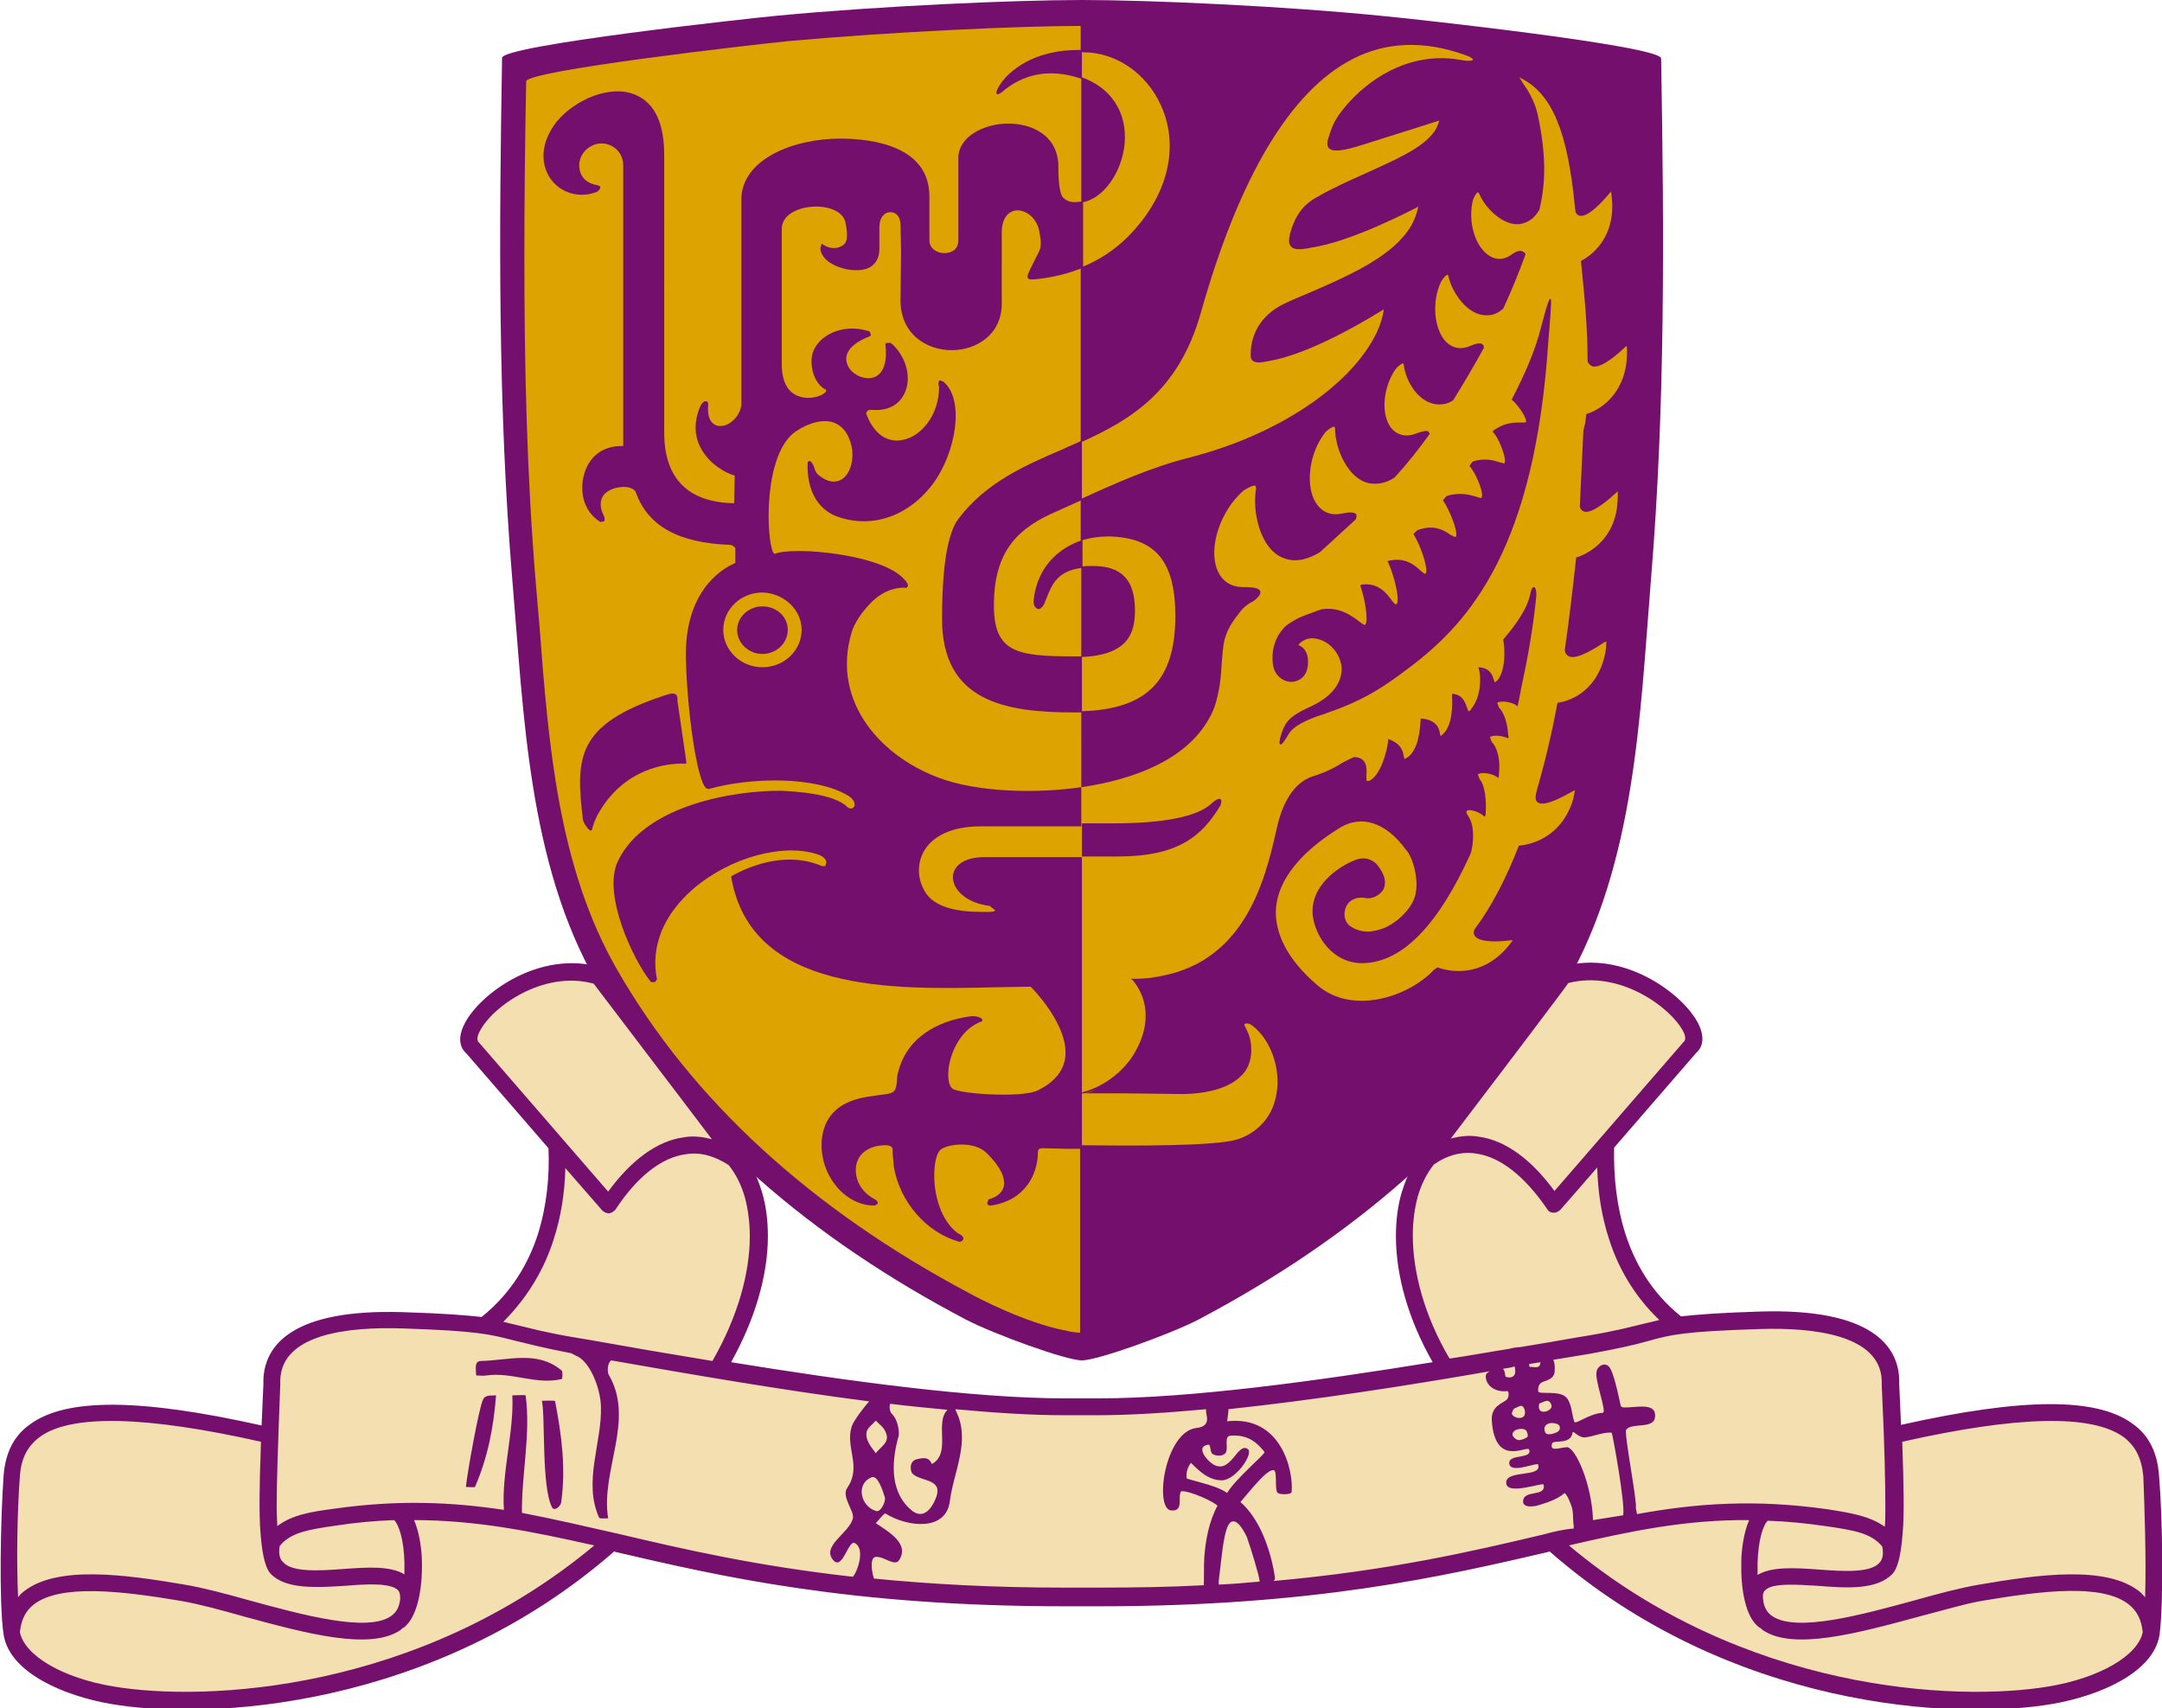
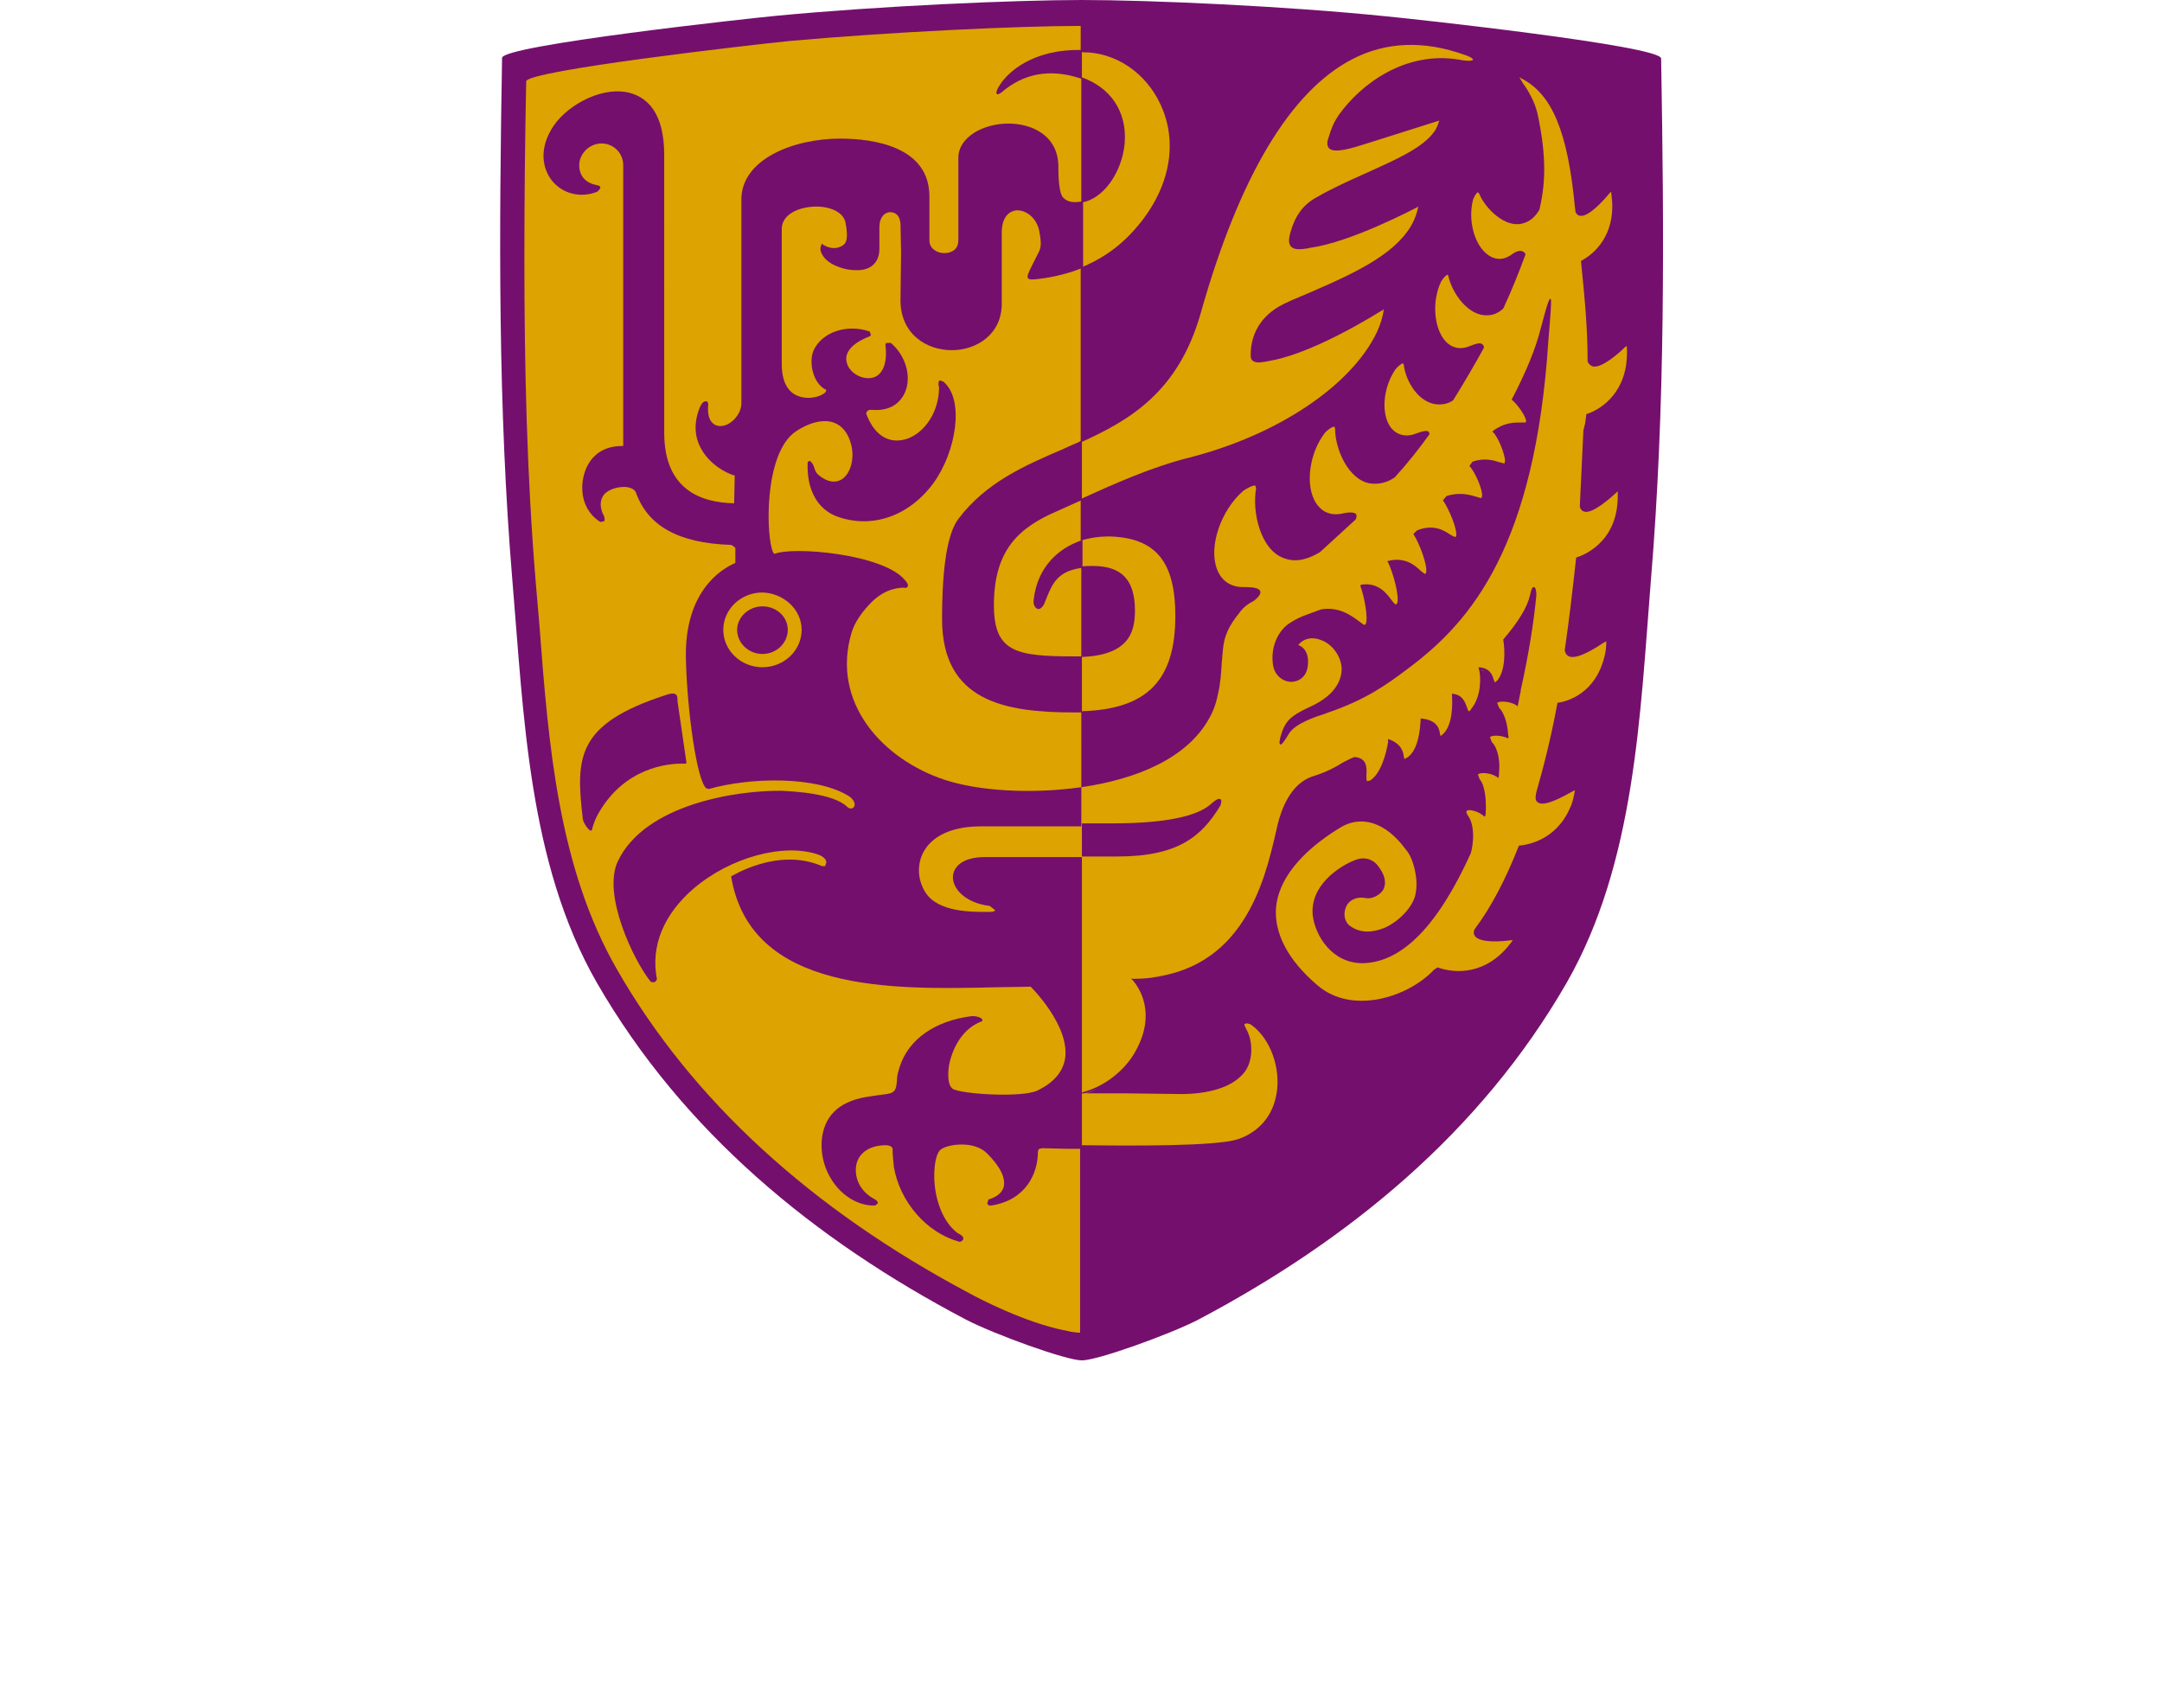
<svg xmlns="http://www.w3.org/2000/svg" version="1.1" id="圖層_1" x="0px" y="0px" viewBox="0 0 358.7 283.4" style="enable-background:new 0 0 358.7 283.4;" xml:space="preserve">
  <style type="text/css">
	.st0{fill:#750F6D;}
	.st1{fill:#DDA300;}
	.st2{fill:#F4DFB0;}
</style>
  <g>
    <g>
      <path class="st0" d="M179.5,225.7c2.6,0,14.5-4.3,19.2-6.7c25-13.2,46.9-31.1,61.2-55.9c11.4-19.9,12.2-44.4,14-66.8    c2.4-28.8,2.2-57.7,1.7-86.6c0-2.1-41.4-6.6-45.7-7C213.2,1,190.8,0,179.5,0c-11.2,0-33.7,1-50.5,2.6c-4.3,0.4-45.6,4.9-45.7,7    c-0.5,28.9-0.7,57.8,1.7,86.6c1.9,22.3,2.6,46.9,14,66.8c14.3,24.8,36.1,42.7,61.2,55.9C165,221.4,176.9,225.7,179.5,225.7" />
      <path class="st1" d="M241.2,115.5L241.2,115.5l0.3,0.1L241.2,115.5 M251.6,117.3l0.3,0.2l0,0L251.6,117.3 M249.9,122.7l0.3,0.2v0    L249.9,122.7 M246,135.6l0.3,0.3v0L246,135.6 M246.3,111.3c-0.2-0.1-0.4-0.1-0.7-0.2l0,0C245.9,111.2,246.1,111.3,246.3,111.3     M182,180.7c-0.8,0.3-1.6,0.6-2.5,0.8h0.3C180.6,181.3,181.3,181,182,180.7 M229.8,51.2c0,0-0.3,0.2-0.7,0.5    C229.4,51.4,229.7,51.3,229.8,51.2L229.8,51.2 M239.1,19.8L239.1,19.8l-0.3,0.1L239.1,19.8 M235.6,34.1c0,0-0.3,0.1-0.7,0.4    C235.2,34.3,235.4,34.2,235.6,34.1L235.6,34.1 M248.4,129.2l0.3,0.3v-0.1L248.4,129.2 M247.6,71.5c0.3-0.2,0.5-0.4,0.8-0.6    C248.2,71.1,247.9,71.3,247.6,71.5L247.6,71.5 M230.2,93.1l0.4-0.1L230.2,93.1L230.2,93.1L230.2,93.1z M257.1,54l-0.2,2.4    c-2.2,34.3-12.9,46.7-23,54.3l-0.4,0.3c-3.2,2.4-6.8,5.1-13.4,7.3l-0.2,0.1c-1.3,0.4-5.1,1.6-6.1,3.4c-1,1.7-1.3,1.8-1.4,1.7    c-0.4-0.2,0.4-2.5,0.7-3c0.7-1.4,2-2.2,4.4-3.3c4.5-2.1,5.1-4.8,5.1-6.3c-0.1-2-1.5-4-3.4-4.7c-1.5-0.6-2.9-0.3-3.8,0.8    c0.4,0.2,1.4,0.6,1.6,2.3c0.2,2.6-1.1,3.6-2.4,3.8c-1.4,0.2-3.1-0.8-3.4-2.8c-0.5-3.6,1.4-6,2.6-6.8c1.5-1,2.4-1.3,3.5-1.7    l1.9-0.7c3-0.5,5.1,1.1,6.3,2c0.4,0.3,0.8,0.6,0.9,0.6l0.2-0.2c0.4-0.9-0.2-4.4-0.9-6.3l0.1-0.2l0.1,0c2.8-0.4,4.2,1.5,5,2.6    c0.3,0.4,0.6,0.7,0.7,0.7l0.2-0.2c0.4-1.1-0.6-4.9-1.5-6.8l-0.1-0.1l0,0l0-0.1c2.8-0.8,4.6,0.7,5.5,1.6c0.4,0.3,0.7,0.6,0.8,0.5    l0.1-0.2c0.3-1-1-4.7-2.1-6.4l0.6-0.6c2.7-1.1,4.5,0,5.5,0.7c0.4,0.2,0.7,0.4,0.9,0.4l0.1-0.2c0.2-1-1.1-4.3-2.2-5.9l0.6-0.7    c2.2-0.7,3.8-0.2,4.9,0.1c0.4,0.1,0.8,0.3,0.9,0.2l0.1-0.3c0.1-1-1.1-3.9-2.1-5l0.5-0.7c2-0.7,3.6-0.2,4.5,0.1l0.8,0.2l0.1-0.4    c0-1.2-1.2-4.1-2-4.8l0,0h0l-0.1-0.1c2-1.6,3.8-1.5,4.8-1.5l0.7,0l0.1-0.2c0-0.8-1.5-2.9-2.4-3.6c2.3-4.4,4-8.4,4.9-12.1    c1.2-4.6,1.4-4.6,1.5-4.6C257.4,49.4,257.4,50.3,257.1,54 M202.5,133.6L202.5,133.6c-3.1,5.2-7.1,8.5-17.1,8.5c0,0-2.6,0-5.9,0    v-5.5h5.3c8.2,0,13.8-1.1,16.1-3.2c1.1-1,1.4-0.9,1.6-0.8C202.8,132.8,202.5,133.5,202.5,133.6 M179.4,94c0.6-0.1,1.2-0.1,1.9-0.1    c4.8,0,7,2.3,7,7.4c0,3.7-1.1,7.4-8.9,7.7V94L179.4,94z M179.4,12.8c4.9,1.7,7.6,5.8,7.2,10.9c-0.4,4.9-3.6,9.4-7.2,9.9V12.8    L179.4,12.8z M263,70.2l0.2-1.5c1.1-0.3,5.7-2.2,6.6-8.2c0.1-0.9,0.2-1.9,0.1-3.1l-0.3,0.2c-0.9,0.9-3.8,3.5-5.3,3.2    c-0.4-0.1-0.7-0.4-0.9-0.8c0-5.9-0.5-10.6-1.1-16.7c1.7-0.9,5.2-3.5,5.2-9.1c0-0.8-0.1-1.5-0.2-2.4l-0.3,0.3    c-0.9,1.1-3.4,3.9-4.8,3.7c-0.3,0-0.6-0.2-0.8-0.6l-0.1-0.8c-1.2-12.6-3.8-18.8-8.9-21.4l-0.3-0.2c0,0.1,0.3,0.5,0.5,0.9    c0.8,1.1,2,3,2.5,5.2c0.8,3.7,1.1,6.7,1.1,9.2c0,2.8-0.4,5-0.8,6.7c-0.7,1.2-1.6,2-2.9,2.3c-2.8,0.7-6.1-2.5-7.1-5l-0.2-0.2    c-0.2,0-0.6,0.7-0.8,1.2c-0.9,3.4,0.2,7.6,2.5,9.2c0.8,0.6,2.2,1.1,3.8,0c0.8-0.6,1.4-0.8,1.9-0.6c0.2,0.1,0.4,0.2,0.5,0.5    c-1.1,3-2.3,6-3.7,9c-0.8,0.7-1.6,1.1-2.6,1.1c-3.2,0.2-5.9-3.7-6.5-6.5l-0.1-0.2c-0.2-0.1-0.8,0.6-1.1,1.1    c-1.6,3.3-1.2,7.9,0.8,10c0.8,0.8,2.1,1.5,4,0.7c1-0.4,1.7-0.6,2-0.3c0.2,0.1,0.3,0.3,0.3,0.6c-1.6,2.9-3.3,5.8-5.1,8.7    c-0.7,0.5-1.5,0.7-2.3,0.7c-3.4,0-5.6-3.9-5.9-6.6l-0.1-0.2c-0.2-0.1-0.9,0.5-1.3,1c-2.1,3.1-2.4,7.5-0.7,9.7    c1,1.2,2.5,1.6,4.2,0.9c1.1-0.4,1.7-0.5,2-0.3l0.2,0.4c-1.8,2.5-3.7,4.9-5.8,7.2c-1.3,0.9-2.7,1.2-4.1,1c-3.6-0.6-5.8-5.7-5.8-9.1    l-0.1-0.3c-0.3-0.1-1.1,0.5-1.5,0.9c-2.7,3.4-3.4,8.8-1.6,11.7c0.7,1.1,2,2.3,4.4,1.8c1.3-0.3,2-0.2,2.3,0.1    c0.1,0.2,0.1,0.5-0.1,0.9l-5.9,5.4c-1.5,0.9-3.7,1.9-6,1c-3.9-1.4-5.3-7.7-4.6-11.6l-0.1-0.4c-0.3-0.2-1.4,0.4-2,0.8    c-3.8,3.3-5.8,9.3-4.4,13c0.5,1.4,1.8,3.1,4.6,3c1.6,0,2.4,0.2,2.6,0.7c0.1,0.4-0.2,0.9-1.1,1.6c-0.8,0.4-1.7,1-2.4,2    c-1.7,2.1-2.5,3.8-2.7,6l-0.2,2.2c-0.1,1.7-0.2,3.4-0.6,5.1c-0.3,1.6-0.8,3-1.5,4.2c-3.7,6.7-12.2,10.1-21.2,11.4V118    c10.9-0.3,15.6-5.1,15.6-15.8c0-9.1-3.3-13-11-13.2c-1.5,0-3.1,0.2-4.7,0.7v-6.9c5.5-2.5,11.7-5.3,18.1-6.9    c14.8-3.8,26.8-12,31-20.7c0.6-1.3,1-2.5,1.2-3.9c-0.8,0.5-10.7,6.8-18.1,8.4l-1,0.2c-1,0.2-2,0.4-2.6,0c-0.3-0.2-0.4-0.5-0.4-1    c0-4,2.2-7.1,6.2-8.8l0.4-0.2c9-3.8,16-6.8,19.4-11.5c0.9-1.2,1.5-2.6,1.8-4.1c-0.8,0.4-11.2,5.9-17.9,6.8l-0.4,0.1    c-0.8,0.1-2.2,0.4-2.8-0.3c-0.4-0.4-0.4-1.1-0.2-2c0.8-3,2.1-4.9,4.5-6.2c2.6-1.5,5.5-2.8,8.2-4c4.6-2.1,8.8-3.9,10.9-6.4l0.3-0.4    l0.1-0.1c0.4-0.6,0.6-1.2,0.8-1.8l-9.8,3.1l-1.9,0.6c-2.8,0.9-5.7,1.8-6.6,0.9c-0.3-0.3-0.4-0.9-0.1-1.7c0.5-1.7,0.9-2.6,1.7-3.8    c3.7-5.2,11.1-10.7,20-9.2c1.5,0.3,2.2,0.2,2.3,0c0-0.1-0.2-0.4-1.4-0.8c-6.7-2.4-13-2.2-18.6,0.7c-10.3,5.3-18.8,19.5-25.2,42.2    c-3.7,13-11.7,17.7-19.9,21.4v-29c3-1.2,5.6-2.9,7.8-5.1c6.3-6.3,8.5-14.1,5.9-20.9c-2.1-5.5-6.9-9.3-12.4-9.7    c-0.5,0-0.9,0-1.3-0.1V4.3c-10.3,0-31.6,1-48.3,2.5c-6,0.6-43.6,4.9-43.7,6.7c-0.2,9.8-0.3,19.6-0.3,29.3c0,18.1,0.4,36,1.9,54    l0.6,7c1.5,19.7,3.1,40.1,12.9,57.1c12.4,21.6,32.1,39.7,58.5,53.7c1.6,0.9,9.2,4.8,15.6,6.1l0.1,0c0.3,0.1,0.6,0.1,0.8,0.2    c0.6,0.1,1.2,0.2,1.8,0.2v-31.1c8.8,0.1,22.5,0.2,26.2-1c3.5-1.2,5.8-3.9,6.4-7.6c0.7-4.2-1-9-4.1-11.3c-0.4-0.3-1-0.4-1.2-0.2    c-0.1,0.1,0,0.3,0.2,0.7c0.3,0.6,0.9,1.6,0.9,3.6c0,1.8-0.6,3.4-1.9,4.5c-3.4,3.2-10.4,2.8-10.5,2.8l-8.1-0.1h-7.8l0.3-0.1h-0.3    c4.5-1.1,7.7-4.3,9.1-6.9c3.5-6.3,0.6-10.5-0.4-11.7l-0.3-0.3h0.1l-0.1-0.1c0.5,0,1.1,0,1.6-0.1c-0.5,0-1,0.1-1.5,0.1l0.1,0.1    c2,0,3.9-0.2,5.6-0.6c-1.3,0.3-2.6,0.4-4,0.5c16.7-1,20.3-16,22.2-24.3l0.3-1.3c0.6-2.4,2.1-6.7,5.8-7.9c2.3-0.7,3.9-1.6,5-2.3    l1.4-0.7l0.5-0.2c2.1,0.1,2.1,1.8,2,3c0,0.5,0,0.9,0.1,1l0.5-0.1c1.8-1.1,2.7-4.5,3-6.4l0-0.4l0,0l0-0.1c2.3,0.8,2.5,2.2,2.6,2.9    l0.1,0.4c0.1,0,0.3-0.1,0.6-0.3c1.7-1.3,2-4.4,2.1-6.2v-0.1l0-0.1c2.8,0.2,3.1,1.8,3.2,2.5l0.1,0.4c0,0,0.1,0,0.5-0.4    c1.5-1.5,1.5-4.8,1.4-6.3l0-0.2h0v-0.1c1.8,0.1,2.2,1.5,2.5,2.3c0.1,0.3,0.2,0.6,0.3,0.6c0,0,0.2,0,0.4-0.4    c1.7-2.1,1.6-5.3,1.3-6.5l-0.1-0.3l0,0l0-0.1c1.9,0.1,2.3,1.3,2.5,2l0.2,0.5c0.1,0,0.2-0.1,0.5-0.4c1.3-1.7,1.2-5,0.9-6.7    c2.5-2.9,4-5.4,4.4-7.2c0.3-1.4,0.5-1.5,0.7-1.5c0.3,0,0.4,0.8,0.4,1.3c-0.4,4.4-1.3,10-2.6,15.8l0,0.1l0,0.1    c-0.2,0.8-0.3,1.6-0.5,2.4l0,0l0,0.1c-0.8-0.8-2.9-1-3.4-0.6l0.3,0.8c0.9,0.9,1.4,2.7,1.5,4.3l0.1,0.7l-0.1,0v0.1    c-1-0.5-2.6-0.6-3-0.2l0.3,0.8c1.1,1.1,1.4,3.4,1.2,5.1c0,0.3,0,0.6-0.1,0.8l0,0l0,0.1c-0.8-0.8-2.9-1.1-3.4-0.6l0.3,0.8    c0.9,1,1.1,3.6,1,5.3c0,0.3,0,0.6-0.1,0.8l-0.1,0l0,0.1c-0.9-0.9-2.6-1.3-2.9-1c-0.2,0.1-0.1,0.5,0.2,0.9c1.2,1.7,0.8,5,0.4,6.2    c-5.4,11.9-11.3,18-17.8,18.2c-5.2,0.1-8-4.6-8.4-7.9c-0.5-4.9,4.2-8.1,7-9.2c2-0.8,3.3,0.3,3.7,0.8c1.6,2,1.4,3.3,1,4.1    c-0.6,1-2,1.6-2.9,1.4c-1.5-0.3-2.8,0.3-3.3,1.5c-0.5,1.2-0.2,2.6,0.8,3.2c1.6,1.1,3.5,1.1,5.7,0.2c2.6-1.2,4.9-3.8,5.1-5.9    c0.4-1.9-0.3-5.6-1.7-7.1c-3.3-4.5-7.4-5.8-11-3.5c-6.5,4-10.1,8.6-10.5,13.2c-0.3,4.2,1.9,8.6,6.8,12.8c5.8,5.1,15.2,2,19.4-2.5    l0.6-0.4c1.1,0.4,6.2,2,10.8-2.5c0.6-0.6,1.1-1.2,1.7-2l-0.4,0c-1.4,0.2-5,0.5-5.9-0.7c-0.2-0.3-0.3-0.7,0-1.2    c2.7-3.6,5.1-8.2,7.3-13.8c1.1-0.1,6.1-0.7,8.5-6.3c0.4-0.8,0.6-1.8,0.8-2.9l-0.4,0.2c-1.3,0.7-4.7,2.7-5.8,1.8    c-0.4-0.3-0.4-0.8-0.2-1.7c1.3-4.5,2.5-9.4,3.5-14.8c1.6-0.2,6.3-1.5,7.8-7.7c0.2-0.7,0.3-1.6,0.3-2.5l-0.4,0.2    c-1.2,0.8-4.4,2.9-5.8,2.3c-0.4-0.2-0.6-0.5-0.7-1c0.7-4.8,1.3-9.9,1.9-15.4c0.7-0.2,6.9-2.2,6.9-10.2c0-0.3,0-0.6,0-0.8l-0.2,0.2    c-1.1,1-3.9,3.5-5.3,3.2c-0.4-0.1-0.6-0.3-0.8-0.8l0.6-12.7L263,70.2L263,70.2z M230.6,123l0.5,0.2L230.6,123L230.6,123L230.6,123    z M236,119.5l0.3,0L236,119.5L236,119.5L236,119.5z" />
      <g>
        <path class="st0" d="M171.5,99.5c-0.1,0.6,0.1,1.3,0.6,1.5c0.2,0.1,0.6,0.1,1.1-0.7l0.4-1c1-2.5,1.9-4.6,6-5.1v-4.6     C175.6,90.9,172.1,94.1,171.5,99.5 M113.7,126.6L113.7,126.6h-0.5H113.7 M113.6,126.7h0.1l0.2-0.1l-1.5-10.3c0-0.5,0-0.9-0.3-1.1     c-0.3-0.2-0.8-0.2-1.9,0.2c-14.6,4.8-14.7,10.3-13.5,20.5c0.1,0.7,1,1.9,1.3,1.9l0.1,0l0.1-0.1c0.2-0.9,0.7-2.1,1-2.6     C103.5,127.4,110.7,126.6,113.6,126.7 M159,86.1c-1.8,2.4-2.7,7.9-2.7,16.6c0,13.7,10.5,15.5,21.9,15.5c0.4,0,0.9,0,1.3,0v-9.3     c-0.4,0-0.8,0-1.3,0c-9.6,0-13.3-0.7-13.3-8.5c0-9.2,4.2-12.9,10.5-15.6l4-1.8l0.1,0v-9.9c-1,0.5-2.1,0.9-3.1,1.4     C170.1,77.2,163.6,80,159,86.1 M166.3,13.5c-0.6,0.8-1.2,1.8-0.9,2.1c0.1,0.1,0.4,0,0.8-0.3c3.6-3.1,7.9-3.9,12.7-2.4l0.6,0.2     V8.3C171.1,8.1,167.3,12.2,166.3,13.5 M122.3,104.5c0,2.2,1.9,4,4.2,4c2.3,0,4.2-1.8,4.2-4c0-2.2-1.9-3.9-4.2-3.9     C124.2,100.6,122.3,102.4,122.3,104.5 M136.4,40.6L136.4,40.6L136.4,40.6L136.4,40.6 M133,104.5c0,3.4-2.9,6.2-6.5,6.2     c-3.6,0-6.5-2.8-6.5-6.2c0-3.4,2.9-6.2,6.5-6.2C130,98.4,133,101.1,133,104.5 M176.4,32.8c-0.9-0.9-0.8-5.1-0.8-5.1     c0-5.3-4.5-7.2-8.3-7.2c-4.1,0-8.3,2.2-8.3,5.7l0,13.6c0,0.7-0.2,1.3-0.7,1.7c-0.4,0.3-1,0.5-1.6,0.5c-1.3,0-2.5-0.8-2.5-2.1     v-7.3c0-8.3-9.3-9.6-14.8-9.6c-7.9,0-16.4,3.5-16.4,10.1l0,3.6l0,29.9c0.1,1.8-1.1,3.1-2.1,3.7c-0.9,0.5-1.8,0.5-2.4,0.1     c-0.6-0.4-1.2-1.2-1-3.3c0-0.3-0.1-0.5-0.3-0.5c-0.3-0.1-0.7,0.1-1.1,1c-1,2.5-0.9,4.8,0.2,6.8c1.4,2.6,4.1,4.1,5.6,4.5l-0.1,4.6     h0c-5.3-0.1-11.6-2.1-11.6-11.7V25.7c0-7.1-2.9-9.4-5.4-10.2c-4.5-1.4-10.4,1.7-12.9,5.3C89.3,24.6,90,28,91.6,30     c1.8,2.2,4.8,2.9,7.5,1.8c0,0,0.5-0.4,0.5-0.7c0-0.2-0.2-0.3-0.6-0.4c-1.8-0.3-2.9-1.5-2.9-3.3c0-1.9,1.7-3.6,3.7-3.6     c2,0,3.6,1.6,3.6,3.6v6.8l0,39.8c-5.4-0.1-6.8,4.3-6.8,6.9c0,4.1,2.9,5.6,3,5.7l0.6-0.1c0.1-0.1,0.2-0.4,0-0.9     c-0.7-1.3-0.7-2.5-0.1-3.4c0.8-1.1,2.6-1.5,3.8-1.4c0.8,0.1,1.4,0.4,1.6,0.9c2,5.6,7.1,8.4,15.7,8.7c0.2,0,0.5,0.2,0.8,0.5l0,2.5     c-2.6,1.1-8.5,5-8.2,16c0.2,8.4,1.8,20.2,3.4,21.4l0.4,0.1c7.1-2,17.8-2.1,23.1,1.1c0.7,0.4,1.1,1,1.1,1.5c0,0.3-0.2,0.5-0.4,0.6     c-0.3,0.1-0.6,0-0.8-0.2c-2.3-2.3-9-2.6-10.9-2.7c-7.4-0.1-22.7,2.2-27.2,11.7c-2.6,5.5,2.6,16.4,5.4,19.9     c0.2,0.2,0.5,0.2,0.8,0.1l0.3-0.4c-1.1-5.5,1.1-10.8,6.1-15.1c6.1-5.2,15-7.6,20.7-5.6c0.8,0.3,1.3,0.8,1.3,1.3l-0.2,0.6l-0.5,0     c-7.4-3.2-15,1.7-15.1,1.7c3.2,19.3,26.7,18.8,43.8,18.4l5.9-0.1c0,0,6.6,6.5,5.7,12c-0.4,2.2-1.9,3.9-4.5,5.2     c-2.6,1.3-13.1,0.6-14.2-0.3c-0.6-0.5-0.8-1.8-0.6-3.5c0.4-2.6,1.9-6.1,5.1-7.5c0.4-0.1,0.5-0.2,0.5-0.4     c-0.1-0.4-1.2-0.7-1.9-0.6c-6,0.8-10.3,3.8-11.8,8.3c-0.3,1-0.5,1.5-0.5,2.6c-0.2,1.9-0.6,1.9-3.1,2.2l-1.3,0.2     c-4.7,0.6-7.4,2.8-8,6.7c-0.4,3,0.5,6.1,2.6,8.5c1.7,1.9,4,3,6.2,2.9l0.4-0.3c0.1-0.2,0-0.5-0.6-0.8c-2.7-1.5-3.3-4-2.9-5.8     c0.5-2,2.4-3.1,4.9-3.1c0,0,1.1,0,1.1,0.7l0,0.7l0.2,2.2c1,5.8,5.4,10.9,10.8,12.4c0.2,0.1,0.6-0.1,0.7-0.4c0.1-0.2,0-0.6-0.9-1     c-2.8-2.1-3.9-6.3-3.9-9.5c0-2.1,0.4-3.9,1.1-4.4c1.2-0.9,5.6-1.5,7.7,0.7c2.2,2.2,3.1,4.1,2.7,5.6c-0.3,0.9-1.1,1.6-2.5,2     l-0.2,0.6c0,0.1,0.1,0.5,0.7,0.4c5.7-0.9,7.7-5.3,7.7-8.9l0.1-0.4c0.1-0.1,0.4-0.2,0.7-0.2l4.2,0.1c0.7,0,1.5,0,2.3,0v-48.4     l-16.1,0c-3.7,0-5.2,1.6-5.3,3.2c-0.1,2,2,4.4,6.1,4.9l0.9,0.7c0,0.1-0.1,0.3-1,0.3c-2.8,0-8.5,0.1-10.6-3.3     c-1.3-2.1-1.4-4.7-0.2-6.8c1.5-2.6,4.8-4.1,9.4-4.1h16.7v-6.5c-8.4,1.2-17.1,0.6-22.6-1.2c-10.4-3.4-19-12.9-15.5-24.5     c0.5-1.6,1.6-3.3,3.4-5.1c2.3-2.2,4.5-2.3,5.3-2.3c0.3,0.1,0.5,0,0.6-0.2c0.2-0.4-0.5-1.1-0.5-1.1c-3.6-4.3-18.6-5.6-21.6-4.3     l-0.2-0.2c-1.2-2.2-1.7-16.4,3.7-20.1c2.2-1.5,4.6-2.1,6.3-1.5c1.4,0.5,2.4,1.7,2.9,3.6c0.6,2.2,0,4.8-1.5,5.8     c-1.1,0.7-2.5,0.5-3.9-0.7c-0.4-0.3-0.6-0.8-0.7-1.2l-0.2-0.5c-0.2-0.3-0.4-0.7-0.7-0.6l-0.2,0.2c-0.2,4.5,1.6,7.8,4.9,9     c5.8,2.1,12-0.1,16-5.6c3.7-5.1,5.2-13.8,1.6-16.8l-0.6-0.2c-0.3,0.2-0.2,1-0.1,1.1c0,4.8-3.1,8.3-6.1,8.8     c-2.6,0.5-4.8-1.1-6-4.4c0,0,0.1-0.7,0.9-0.6c2.6,0.2,4.5-0.7,5.5-2.8c1.2-2.6,0.2-6.2-2.3-8.3H147l-0.1,0.3     c0.4,3.1-0.5,5.2-2.3,5.5c-1.7,0.3-3.7-0.9-4.1-2.5c-0.5-1.7,0.9-3.3,3.8-4.4l0.2-0.2l-0.2-0.6c-3.8-1.3-7.9,0.1-9.3,3.1     c-0.9,2-0.1,5.6,2.1,6.6l-0.1,0.3c-0.4,0.6-2.4,1.4-4.3,0.8c-1.4-0.4-3-1.7-3-5.4V38c0-2.3,2.5-3.5,5-3.7     c2.4-0.2,5.2,0.6,5.6,2.7c0.5,2.8,0.1,3.5-0.8,3.9c-1.7,0.8-3.2-0.5-3.2-0.5l0,0.1l0,0l0,0.1c-0.3,0.5-0.2,1.1,0.1,1.6     c0.6,1.2,2.2,2.1,4.2,2.5c1.9,0.3,3.3,0.1,4.2-0.7c0.7-0.6,1.1-1.5,1.1-2.7v-3.6c0-1.7,0.9-2.5,1.8-2.5c0.8,0,1.6,0.5,1.7,1.9     l0.1,4.8l-0.1,7.9c0,5.7,4.4,8.3,8.5,8.3c4.1,0,8.3-2.6,8.3-7.7V38.6c0-2.2,0.9-3.5,2.4-3.7c1.5-0.1,3.3,1.1,3.8,3.3     c0.5,2.6,0.3,3-0.4,4.3l-0.4,0.8l-0.3,0.6c-0.7,1.4-1,2-0.7,2.3c0.2,0.2,0.6,0.2,1.5,0.1c2.8-0.3,5.4-1,7.6-1.9v-11l-0.1,0     C178.4,33.6,177.3,33.7,176.4,32.8" />
-         <path class="st2" d="M356.7,244.8c-0.7-8.7-8-14.7-42.7-6.7c-0.2-4-0.3-7.5-0.4-9.2c-0.3-6.7-7.4-10.3-21.8-9.9     c-7.1,0.2-10.9,0.5-13.5,0.9c-9.6-7.5-12.5-19.3-12-30l14-16.1c3.7-2.9-8.8-15.6-20.9-12l-23.7,31.2c0.4-0.3,0.7-0.6,1.1-0.8     c-5.8,7.3-5.3,21.2,2.9,35c-19.5,3.2-41.8,6.3-57.6,6.3c-0.9,0-1.8,0-2.8,0c-0.9,0-1.9,0-2.8,0c-15.8,0-38-3.1-57.6-6.3     c8.3-13.8,8.7-27.7,2.9-35c0.4,0.3,0.7,0.5,1.1,0.8l-23.7-31.2c-12.1-3.6-24.6,9.1-20.8,12l14,16.1c0.5,10.7-2.3,22.5-12,30     c-2.7-0.4-6.4-0.7-13.5-0.9c-14.4-0.5-21.5,3.2-21.8,9.9c-0.1,1.7-0.2,5.2-0.4,9.2c-34.7-8-42-2-42.7,6.7     c-0.6,7.1-0.8,20.9,0,26.1c0.8,5.1,8.4,8.9,16.7,10.3c19,3.3,55-0.9,82.8-25.5c17.5,4.1,38.8,9.2,75.1,9.2c0.9,0,1.9,0,2.8,0     c0.9,0,1.8,0,2.8,0c36.4,0,57.6-5.1,75.1-9.2c27.7,24.5,63.8,28.7,82.8,25.5c8.2-1.4,15.9-5.2,16.7-10.3     C357.5,265.7,357.2,251.9,356.7,244.8" />
-         <path class="st0" d="M355.9,265c-0.3-0.3-0.6-0.7-1-1c-5.5-4.3-16.6-2.8-26.5-1.1c-3,0.5-6.8,1.5-10.7,2.6     c-8.8,2.4-19.7,5.4-23.7,2.6c-0.9-0.6-1.4-1.6-1.5-2.9c-0.1-0.9,0.2-1.2,0.4-1.4c1.2-1.2,5.2-0.9,8.7-0.7c4.9,0.4,9.8,0.7,12.4-2     c1.1-1.2,1.5-4.3,1.7-7.1c0.2-2.4,0.2-6.8-0.1-14.8c19.1-4.3,31.4-4.6,36.7-0.8c2,1.5,3,3.5,3.3,6.5     C355.8,250,356.1,258.7,355.9,265 M339.9,279.8c-15.5,2.6-50.8,0.8-79.6-23.4c10.3-2.4,19.5-4.3,29.9-4.2c-1,2.3-1.3,5.4-1.3,7     c-0.1,4.2,0.6,9.2,3.1,10.9l0.1,0l0.3,0.3c5,3.5,15.7,0.6,26-2.2c3.9-1,7.5-2.1,10.4-2.6c10.1-1.7,20-2.9,24.4,0.6     c1.4,1.1,2.1,2.6,2.3,4.6C354.7,274.7,348.3,278.4,339.9,279.8 M256,254.6c-11.8,2.8-25.6,6-44.7,7.7c0.2-0.2,0.3-0.4,0.2-0.7     c0,0-1-8.3-5.7-12.4c1.5-1.7,4.3-5.4,5.5-5.3c0.7,0.1,0.1,3.3,0.7,3.8c0.4,0.3,2.3,0.3,2.3-0.2c0.3-3.5-1.7-12.7-10.7-11.7     l0.2-1.6l0-0.4c14.1-1.5,29.7-3.9,43.4-6.3c-0.4,0.2-0.7,0.4-0.7,0.9c0.1,1.8,2,2.6,3.5,2.4c0.4-0.1,0.4,1,0,1.4     c-0.6,0.6-2.6,1-2.5,3.4c0.5,8,5.9,4.1,6.2,4.9c0.6,1.6-3.3,0.7-3.3,2.2c0,2,4.7-0.2,4.8,0.3c0.7,2.2-5.4,0.8-5.3,3     c0,2.2,6.1-0.1,6.2,0.3c0.5,2.2-3.5,0.7-3.4,2.9c0.1,0.9,1.5,0.8,2.3,0.6c1.7-0.5,3.3-1,4.6-2.1c0.6,0.6,0.8,1.4,1.1,2.1     c0.4,1,0.2,2.1,0.4,3.4l0,0.4C259.6,253.7,257.8,254.1,256,254.6 M202.2,262.9v-0.6c0.4-3,0.7-7.6,1.6-9.3c1.2-2,2.9,1.6,3.1,2.1     c0.6,1.7,2,6.2,2.1,7.3C206.8,262.6,204.5,262.8,202.2,262.9 M199.7,262.9l0.1,0.1c-5.5,0.3-11.3,0.4-17.7,0.4     c-0.9,0-1.9,0-2.8,0c-0.9,0-1.8,0-2.8,0c-12,0-22.4-0.6-31.5-1.5c-0.3-0.8-0.8-3.5,0.3-3.6c1.4-0.1,3.2,1.7,3.9,0.5     c1.7-2.7-1.7-4.6-3.9-6.1c0.6-0.6,1.4-1.7,1.6-1.6c3.7,2.3,10.1,3,10.7-2.1c0.6-4.8,3.5-10,1-14.9l-0.1-0.3c6.5,0.6,12.6,1,18,1     c0.9,0,1.9,0,2.8,0c0.9,0,1.9,0,2.8,0c5.4,0,11.5-0.4,18-1l0,0.4c0,0.6,0.9,2.4-1.5,2.7c-5.4,0.5-7.2,13.7-4.2,13.7     c2,0.1,1-2.1,1.5-3.1c0.2-0.5,4.5,1,6.1,2.3c-1.4,2.6-2,5.7-2.2,8.7C199.7,259.9,199.8,262.6,199.7,262.9 M144.6,245.1     c1-0.4,1.8,2,2.2,3.3c0.2,0.8-0.7,2.5-1.4,2.3C142.8,250,141.9,246.2,144.6,245.1 M141.5,261.6c-16.1-1.8-28.2-4.6-38.8-7.1     c-5.7-1.3-10.9-2.5-16.1-3.5c-0.1-6.3,1.5-13.2,0.6-19.5c0-0.1-1.4,0-2.2,0c0.3,6.1-1.8,12.8-1.4,19c-8.7-1.3-17.5-1.7-28.1-0.2     c-3.8,0.5-7,1-9.5,2.9c0-0.8-0.1-1.7-0.1-3.2c0-3.7,0.2-9.9,0.6-20.3l0-0.8c0.3-7.6,11.3-8.8,20.3-8.5c12.5,0.4,14.6,1,18.5,2     c2.1,0.5,4.7,1.2,9.4,2.1c0.3,0.1,0.6,0.3,0.8,0.4c2.3,0.8,4.1,5.3,4.2,8.4c0.2,6.1-3,12.5-0.3,18.5c0.1,0.2,1,0.1,1.5,0.1     c-1.3-7.9,4.5-16.3,0.1-23.8c-0.3-0.6-0.2-2,0.4-2.4c12.6,2.2,28,4.9,42.8,6.8c-0.8,0.9-2.6,3.2-2.9,4.2     c-1.1,3.4,1.7,6.6-0.7,10.1c-1.1,1.5,1.2,3.9,0.9,5.1c-0.6,2.5-5.2,4.5-3.3,6.9c1.6,1.9,2.5-3.3,3.6-2.8     C143.6,256.9,142.3,260.7,141.5,261.6 M18.8,279.8c-8.4-1.4-14.7-5.1-15.5-9c0.2-2,0.9-3.5,2.3-4.6c4.4-3.4,14.3-2.3,24.4-0.6     c2.9,0.5,6.6,1.5,10.5,2.6c10.3,2.8,21,5.7,26,2.2l0.3-0.3l0.1,0c2.4-1.7,3.2-6.7,3.1-10.9c0-1.6-0.3-4.7-1.3-7     c10.4,0,19.6,1.9,29.9,4.2C69.6,280.6,34.3,282.4,18.8,279.8 M46.4,256.5c1.8-2.2,4.5-2.7,9.4-3.4c3.3-0.5,6.5-0.8,9.6-0.9     c0.8,0.8,1.6,3.3,1.7,7c0,0.7,0,1.3,0,2c-2.3-1.4-6-1.2-10-0.9c-4,0.3-8.6,0.6-10.1-1.1C46.4,258.7,46.2,257.8,46.4,256.5      M3.3,244.9c0.2-3,1.3-5,3.3-6.5c5.2-3.8,17.6-3.5,36.7,0.8c-0.3,8-0.3,12.4-0.1,14.8c0.2,2.9,0.6,5.9,1.7,7.1     c2.5,2.6,7.5,2.3,12.4,2c3.5-0.3,7.5-0.5,8.7,0.7c0.2,0.2,0.4,0.5,0.4,1.4c-0.1,1.3-0.6,2.3-1.5,2.9c-3.9,2.8-14.8-0.2-23.6-2.6     c-3.9-1.1-7.7-2.1-10.7-2.6c-10-1.7-21.1-3.2-26.6,1.1c-0.4,0.3-0.7,0.6-1,1C2.7,258.7,2.9,250,3.3,244.9 M91.8,205.8     c1.3-3.9,1.9-8,2-12l6.1,7c0.3,0.3,0.7,0.5,1.1,0.5c0.4,0,0.8-0.3,1.1-0.6c3.6-5.5,7.7-8.7,11.7-9.2c2.4-0.4,4.8,0.3,7.1,1.8     c1.2,1.5,2.1,3.3,2.7,5.4c0.5,1.9,0.8,4.1,0.8,6.4c0,6-1.9,13.2-6.2,20.7c-7.3-1.2-14.3-2.4-20.4-3.5l-2.4-0.4     c-4.8-0.8-7.3-1.5-9.4-2c-0.9-0.2-1.6-0.4-2.5-0.6C87.8,215,90.4,210.2,91.8,205.8 M79.5,173l-0.2-0.2l-0.1-0.4     c0-0.3,0.1-0.8,0.4-1.3c2-4,10.5-10.2,18.9-7.9c0.5,0.7,14.4,18.9,19.6,25.8c-1.6-0.4-3.1-0.6-4.7-0.3c-4.4,0.6-8.7,3.8-12.5,9     C98.9,195.4,79.5,173,79.5,173 M145.3,235.7c0.6,0.6,1.3,1.1,1.6,1.8c0.9,1.8-0.8,2.5-1.6,3.6c-0.8-1.1-1.8-2.2-1.5-3.6     C144,236.8,144.8,236.3,145.3,235.7 M147.7,232.9c3.2,0.4,6.4,0.7,9.5,1c-2.2,2.2,0.7,7.2-2.6,9c-0.5-1.3-1.6-1-2.5-0.8     c-1.3,0.3-1.1,2-0.7,2.4c1.3,1.3,4.9,0.8,4,3.7c-0.7,2-2.1,3.9-4,2.5c-3.7-2.9-3.6-7.9-2.3-12.5c0.1-0.4,0-2.5-1.1-3.6     C147.6,234.3,147.5,233.3,147.7,232.9 M201.3,241.3c0.6,0.3,1.6,0.3,2-0.2c0.6-0.7-0.3-2.8,0.8-2.9c3.3-0.3,4.8,1.6,5.7,2.7     c0.2,0.3-4.8,4.4-6.2,6.8c-1.7-1.2-4.5-1.7-6.7-2.4c0,0-0.3-1.4,0.7-2.6c1.3,1.3,2.9,2.9,5.1,2.9c2.3,0,5.4-4.5,4.3-5.2     c-1.7-1.2-2.8,4.4-5.8,2.5c-1.1-0.7-2.8-2.9-0.8-3.2C201,239.5,200.6,241,201.3,241.3 M251.4,237.3c0.5-0.3,1.7-0.4,1.9,0.2     c0.1,0.3,0.3,0.7,0.1,0.9c-0.3,0.3-1.2,0.6-1.6,0.5C251.7,238.9,250.2,238.1,251.4,237.3 M249.8,228.4c-0.1-0.1-0.1-1.2-0.5-1.3     c0.7-0.1,1.4-0.2,2-0.4c0.1,0.6,0.2,1.1-0.1,1.5C250.9,228.6,250.2,228.6,249.8,228.4 M251.1,233.8l0.3-0.2     c0.4-0.1,0.9-0.6,1.3-0.2c0.4,0.5,0.4,1.3,0.1,1.6c-0.5,0.5-1.6,0.2-1.9-0.3C250.7,234.5,251,234.1,251.1,233.8 M234.4,205     c0-2.4,0.3-4.5,0.8-6.4c0.6-2.1,1.5-3.9,2.7-5.4c2.3-1.6,4.7-2.2,7.1-1.8c4,0.6,8,3.8,11.7,9.2c0.2,0.4,0.6,0.6,1.1,0.6     c0.4,0,0.8-0.2,1.1-0.5l6.1-7c0.1,4,0.7,8.1,2,12c1.4,4.4,4,9.2,8.3,13.3c-0.8,0.2-1.6,0.4-2.5,0.6c-2.1,0.5-4.6,1.2-9.4,2     l-2.4,0.4c-2.8,0.5-5.7,1-8.8,1.5c-0.5,0-1.1,0.1-1.9,0.3v0c-3.2,0.5-6.4,1.1-9.8,1.6C236.3,218.3,234.4,211,234.4,205      M260.2,163.1c8.5-2.2,16.9,4,19,7.9c0.3,0.5,0.4,1,0.4,1.3l-0.1,0.4l-0.2,0.2c0,0-19.4,22.4-21.4,24.7c-3.8-5.2-8.1-8.4-12.5-9     c-1.6-0.3-3.2-0.1-4.7,0.3C245.9,182.1,259.7,163.9,260.2,163.1 M253.8,226.8c0,0-0.1-0.2-0.1-0.5c0.6-0.1,1.3-0.2,1.9-0.3     c-0.1,0.3-0.1,0.6-0.3,0.7C254.9,227,254.1,226.7,253.8,226.8 M257.5,239.5c0.2-0.7,3.1,0.3,3.4-1.8c0.1-0.4,0.6,0.4,1.5,0.7     c0.9,0.4,3.4-0.9,5-0.7c0.1,0,2.3,11.9,1.9,13.7l-5,0.8c-0.2-6-2.9-12-4.3-12.1C258.6,240.2,257.1,240.9,257.5,239.5 M255.5,234     c-0.3-0.4-0.2-1.2,0-1.2c0.2,0,1.1-0.6,1.5-0.3c0.3,0.2,0.5,0.7,0.4,1C257.1,234.1,256,234.5,255.5,234 M257.7,236.1     c0.6,0.1,1.1,0.2,1.1,0.8c0,0.8-1.1,0.9-1.3,1c-0.3,0.1-1,0.1-1.1-0.2C255.9,236.7,256.6,236,257.7,236.1 M311.8,259.3     c-1.5,1.7-6.1,1.4-10.1,1.1c-4-0.3-7.8-0.5-10.1,0.9c0-0.6,0-1.3,0-2c0.1-3.7,0.9-6.3,1.7-7c3,0.1,6.2,0.4,9.6,0.9     c4.9,0.7,7.6,1.2,9.4,3.4C312.5,257.8,312.4,258.7,311.8,259.3 M291.9,220.5c9.1-0.3,20,1,20.3,8.5l0,0.8     c0.5,10.4,0.6,16.6,0.6,20.3c0,1.4,0,2.4-0.1,3.2c-2.5-1.8-5.7-2.3-9.5-2.9c-12-1.7-21.7-1-31.6,0.8l-0.2-1     c0.3-0.8-2-12.5-1.6-13c0.9-1.3,4.9,0.1,4.8-2.4c0-2.2-3.5-1.2-5.1-1.3c-0.6,0-0.6-0.2-0.7-0.7c-0.2-0.9-1.1-5.4-1.9-6.1     c-0.7-0.7-1.8-0.1-2,0.8c-0.4,1.4,1.8,6.9,1,6.9c-2.2,0.1-4.5,2-4.7,1.5c-0.4-1.1-0.4-2.8-1.2-3.9c-1.1-1.5-4.8-0.5-4.8-1.2     c-0.1-1.7,1.1-1.5,1.7-1.9c0.5-0.2,0.9-0.6,1-1.1c0.1-0.7,0.1-1.6-0.2-2.2c1.2-0.2,2.5-0.4,3.7-0.6l2.4-0.4     c4.9-0.9,7.5-1.5,9.6-2.1C277.3,221.4,279.5,220.9,291.9,220.5 M358.2,244.7c-0.3-3.8-1.7-6.6-4.4-8.5c-6-4.4-18.3-4.3-38.4,0.2     c-0.1-2.1-0.2-4.3-0.3-6.8l0-0.8c-0.2-5.4-4.5-11.8-23.2-11.2c-6.6,0.2-10.3,0.5-13,0.8c-5-4-7.7-9-9.2-13.6     c-1.5-4.7-2-9.6-1.9-14.4l13.6-15.7c0.7-0.6,1.8-2.1,0.3-5c-2.5-4.8-12.4-12.3-22.6-9.3c-0.3,0.1-0.5,0.3-0.7,0.5l-23.7,31.2     c-0.3,0.3-0.3,0.8-0.2,1.2c-0.8,1.3-1.4,2.8-1.9,4.4c-0.7,2.3-1,4.8-1,7.4c0,6.6,2.1,13.9,6.1,20.9c-19.1,3.1-40.2,6-55.4,6     c-0.9,0-1.9,0-2.8,0c-0.9,0-1.9,0-2.8,0c-15.2,0-36.4-2.9-55.4-6c3.9-7,6.1-14.3,6.1-20.9c0-2.6-0.3-5.1-1-7.4     c-0.5-1.6-1.1-3.1-1.9-4.4c0.1-0.4,0-0.8-0.2-1.2L100.4,161c-0.2-0.2-0.4-0.4-0.7-0.5c-10.2-3-20.1,4.4-22.6,9.3     c-1.5,2.9-0.4,4.4,0.3,5L91,190.5c0.2,4.7-0.3,9.7-1.8,14.4c-1.5,4.6-4.3,9.6-9.3,13.6c-2.7-0.3-6.4-0.6-13-0.8     c-18.7-0.6-23,5.7-23.2,11.2l0,0.8c-0.1,2.5-0.2,4.7-0.3,6.8c-20.1-4.5-32.4-4.6-38.4-0.2c-2.7,1.9-4.1,4.7-4.4,8.5     c-0.5,7-0.8,21.1,0,26.4c1,6.4,10.2,10.2,17.8,11.5c16.2,2.8,53.6,0.8,83.5-25.3l0.3,0.1c17.2,4,38.6,9,74.5,9c0.9,0,1.9,0,2.8,0     c0.9,0,1.8,0,2.8,0c35.8,0,57.3-5,74.5-9l0.3-0.1c29.8,26.1,67.2,28.1,83.4,25.3c7.6-1.3,16.8-5.1,17.8-11.5     C359,265.7,358.8,251.7,358.2,244.7 M93.2,228.8c0.1,0,0.2-1.2,0-1.4c-4-3.4-8.8-1.7-13.4-1.6c-1.2,0-0.8,1.5-0.8,2.4     c0.6,0,1.1,0.1,1.7,0C85,227.6,88.9,229.8,93.2,228.8 M89.9,232.4c0.6,2.4-0.1,14.3,1.7,17.7c0.4,0.7,1.4-0.2,1.5-0.8     c0.8-5.7,0.1-11.1-1-16.8C92.1,232.3,90.7,232.4,89.9,232.4 M80.1,232.3c-0.7,1.6-2.6,12.2-2.8,14.4c0.6,0,1.4,0.1,1.5,0     c2.1-4.8,3.1-9.9,3.5-15.2C81.5,231.6,80.5,231.3,80.1,232.3" />
      </g>
    </g>
  </g>
</svg>